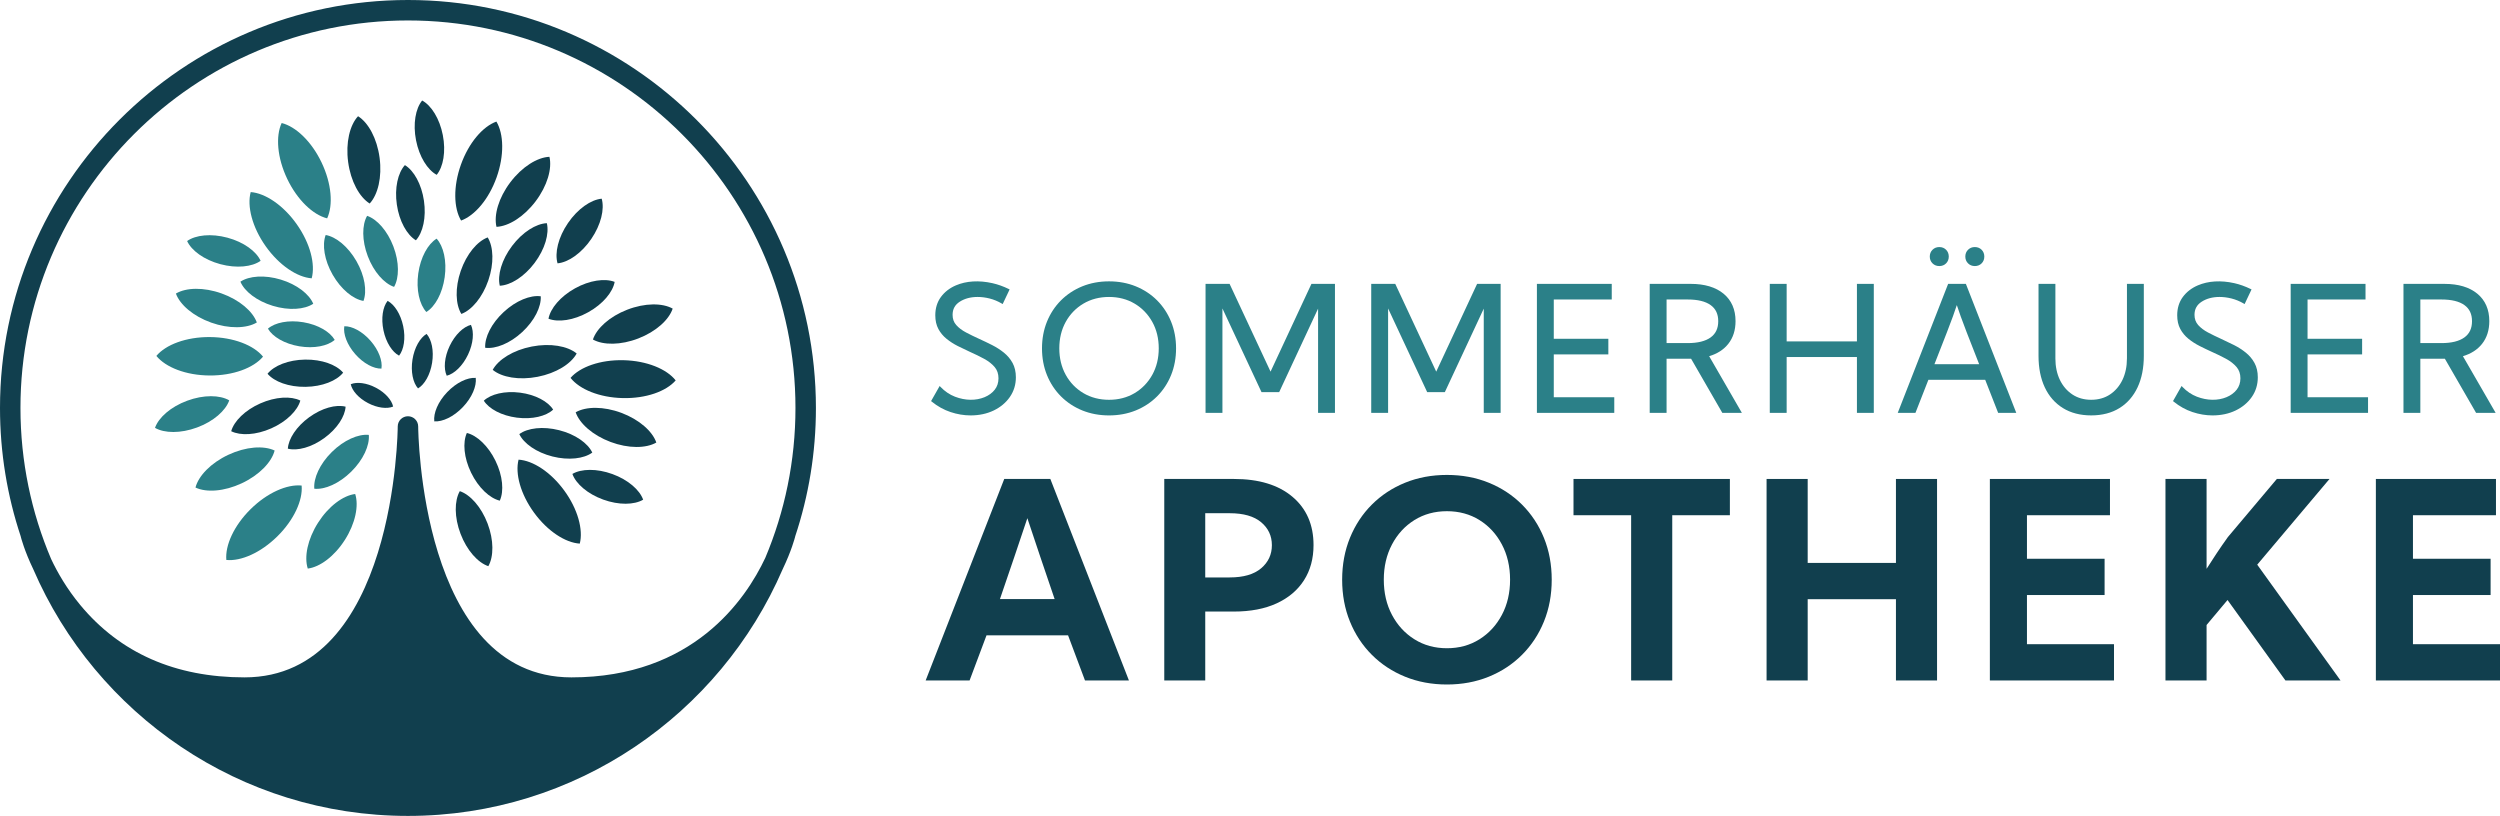
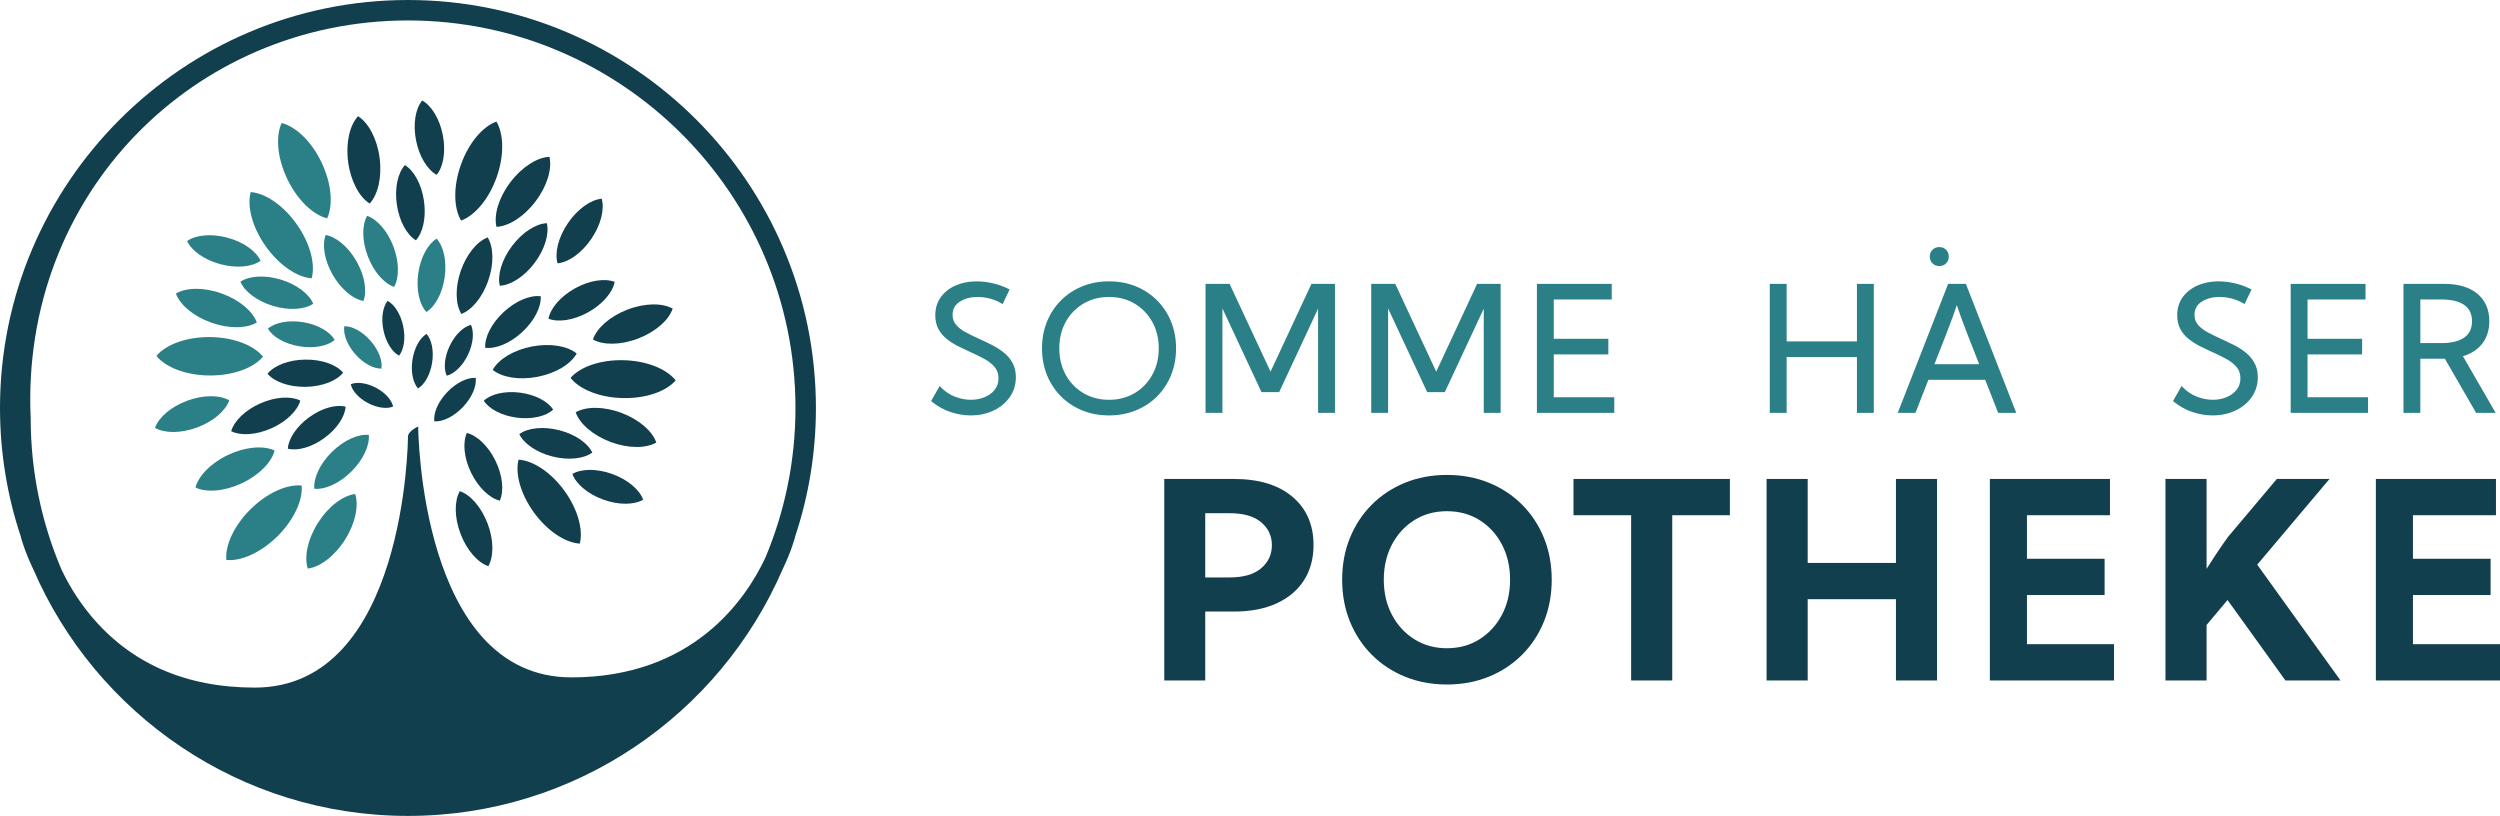
<svg xmlns="http://www.w3.org/2000/svg" id="Ebene_1" data-name="Ebene 1" viewBox="0 0 453.543 148.021">
  <g>
    <path d="m178.626,72.053c-1.563.643-3.477.647-5.379-.086-.962-.372-1.838-.965-2.603-1.759l-.174-.182-1.554,2.737.123.101c1.046.849,2.192,1.484,3.406,1.889,1.211.404,2.434.609,3.636.609,1.555,0,2.967-.302,4.196-.895,1.231-.594,2.219-1.421,2.935-2.457.719-1.041,1.085-2.239,1.085-3.561,0-.999-.202-1.874-.599-2.6-.394-.719-.923-1.349-1.574-1.874-.643-.519-1.361-.981-2.136-1.373-.778-.394-1.556-.766-2.31-1.108-.849-.384-1.661-.78-2.415-1.178-.734-.386-1.336-.841-1.789-1.355-.443-.5-.658-1.102-.658-1.839,0-1.047.426-1.829,1.302-2.39.891-.571,1.981-.86,3.237-.86.709,0,1.447.096,2.195.285.747.19,1.479.493,2.176.902l.178.103,1.257-2.656-.166-.081c-.97-.474-1.96-.828-2.942-1.051-2.462-.555-4.758-.408-6.632.394-1.136.487-2.052,1.197-2.725,2.11-.676.919-1.019,2.037-1.019,3.32,0,.958.189,1.794.56,2.484.368.684.866,1.284,1.482,1.783.605.491,1.289.933,2.036,1.311.729.369,1.481.73,2.234,1.071.899.398,1.755.817,2.543,1.244.78.422,1.421.922,1.904,1.485.469.546.706,1.238.706,2.057,0,.801-.229,1.498-.68,2.071-.459.581-1.077,1.034-1.836,1.348" fill="#2b8088" />
    <path d="m210.217,63.2c0,1.781-.394,3.396-1.173,4.798-.778,1.401-1.857,2.519-3.209,3.322-1.352.803-2.912,1.209-4.639,1.209s-3.291-.407-4.647-1.209c-1.357-.803-2.436-1.921-3.209-3.321-.774-1.403-1.166-3.017-1.166-4.798,0-1.79.392-3.407,1.166-4.805.773-1.397,1.852-2.511,3.208-3.315,1.357-.802,2.92-1.208,4.648-1.208s3.289.406,4.639,1.208c1.351.803,2.431,1.918,3.209,3.315.779,1.397,1.173,3.015,1.173,4.805m3.14,0c0-1.746-.304-3.379-.905-4.852-.601-1.475-1.456-2.774-2.543-3.861-1.087-1.087-2.386-1.943-3.861-2.543-1.475-.599-3.107-.904-4.852-.904s-3.378.305-4.853.904c-1.474.601-2.773,1.456-3.861,2.543-1.088,1.088-1.944,2.387-2.543,3.861-.6,1.473-.905,3.106-.905,4.852s.304,3.379.905,4.853c.599,1.474,1.455,2.773,2.543,3.861,1.087,1.088,2.386,1.944,3.861,2.544,1.476.6,3.109.904,4.853.904s3.376-.304,4.852-.904c1.474-.6,2.773-1.456,3.861-2.544,1.087-1.087,1.943-2.386,2.543-3.861.6-1.473.905-3.106.905-4.853" fill="#2b8088" />
  </g>
  <polygon points="230.5 67.422 223.068 51.499 218.707 51.499 218.707 74.901 221.77 74.901 221.77 55.958 228.86 71.14 232.063 71.14 239.123 55.99 239.123 74.901 242.185 74.901 242.185 51.499 237.917 51.499 230.5 67.422" fill="#2b8088" />
  <polygon points="251.825 55.958 258.866 71.031 258.916 71.14 262.118 71.14 269.179 55.99 269.179 74.901 272.241 74.901 272.241 51.499 267.973 51.499 260.556 67.422 253.174 51.608 253.124 51.499 248.764 51.499 248.764 74.901 251.825 74.901 251.825 55.958" fill="#2b8088" />
  <polygon points="292.857 72.068 281.882 72.068 281.882 64.294 291.782 64.294 291.782 61.461 281.882 61.461 281.882 54.332 292.398 54.332 292.398 51.499 278.821 51.499 278.821 74.901 292.857 74.901 292.857 72.068" fill="#2b8088" />
-   <path d="m302.345,54.332h3.836c1.823,0,3.221.341,4.157,1.015.928.669,1.38,1.626,1.38,2.925,0,1.308-.455,2.273-1.387,2.948-.942.679-2.337,1.023-4.149,1.023h-3.836v-7.912Zm11.196,8.048c.873-1.104,1.315-2.491,1.315-4.123,0-2.105-.73-3.779-2.17-4.972-1.432-1.185-3.435-1.786-5.954-1.786h-7.448v23.401h3.06v-9.824h4.447l5.612,9.73.053.094h3.549l-5.936-10.281c1.478-.44,2.645-1.192,3.471-2.24" fill="#2b8088" />
  <polygon points="324.129 64.77 336.879 64.77 336.879 74.901 339.939 74.901 339.939 51.499 336.879 51.499 336.879 61.937 324.129 61.937 324.129 51.499 321.068 51.499 321.068 74.901 324.129 74.901 324.129 64.77" fill="#2b8088" />
  <g>
    <path d="m355,55.347c.227.681.463,1.364.702,2.038.317.89.683,1.863,1.084,2.891l2.264,5.791h-8.107l2.263-5.791h0c.439-1.126.795-2.072,1.091-2.89.244-.672.48-1.355.703-2.039m10.786,19.554l-9.096-23.282-.047-.119h-3.218l-9.043,23.144-.1.257h3.212l2.35-6.002h10.304l2.35,6.002h3.289Z" fill="#2b8088" />
-     <path d="m358.265,48.269c.5,0,.917-.166,1.24-.494.32-.327.483-.741.483-1.23s-.163-.901-.483-1.23c-.323-.327-.74-.494-1.24-.494-.491,0-.903.166-1.23.493-.327.327-.492.74-.492,1.23s.165.905.492,1.23c.325.327.739.493,1.23.493" fill="#2b8088" />
    <path d="m351.819,48.269c.501,0,.919-.166,1.239-.494.321-.327.483-.741.483-1.23s-.162-.901-.483-1.23c-.322-.327-.739-.494-1.239-.494-.489,0-.903.165-1.231.493-.327.329-.492.742-.492,1.23s.165.903.492,1.23c.327.327.74.493,1.231.493" fill="#2b8088" />
-     <path d="m385.862,65.042c0,1.448-.274,2.75-.809,3.871-.537,1.116-1.298,2.008-2.262,2.649-.962.641-2.112.966-3.418.966-1.297,0-2.445-.325-3.412-.967-.967-.641-1.73-1.533-2.267-2.649-.537-1.12-.811-2.423-.811-3.871v-13.542h-3.06v13.082c0,2.168.38,4.08,1.13,5.682.754,1.613,1.861,2.88,3.289,3.764,1.425.885,3.151,1.334,5.132,1.334,1.992,0,3.722-.449,5.143-1.334,1.42-.884,2.523-2.151,3.278-3.764.75-1.602,1.13-3.514,1.13-5.682v-13.082h-3.06v13.542Z" fill="#2b8088" />
    <path d="m403.932,72.053c-1.559.644-3.478.648-5.379-.086-.962-.373-1.839-.966-2.601-1.759l-.175-.182-1.555,2.737.123.101c1.044.848,2.19,1.483,3.406,1.889,1.211.404,2.434.609,3.636.609,1.556,0,2.967-.302,4.195-.895,1.231-.594,2.22-1.421,2.937-2.457.72-1.042,1.085-2.24,1.085-3.561,0-1-.202-1.875-.6-2.6-.394-.72-.923-1.35-1.573-1.874-.645-.521-1.364-.982-2.136-1.373-.781-.394-1.559-.768-2.309-1.108-.853-.386-1.665-.782-2.417-1.178-.733-.386-1.334-.842-1.789-1.354-.438-.495-.66-1.114-.66-1.84,0-1.046.427-1.828,1.305-2.39.891-.571,1.979-.86,3.237-.86.709,0,1.446.096,2.193.285.747.19,1.48.493,2.178.902l.178.103,1.256-2.656-.167-.081c-.972-.475-1.961-.828-2.942-1.051-2.462-.555-4.759-.408-6.631.394-1.137.487-2.054,1.197-2.726,2.11-.676.918-1.019,2.035-1.019,3.32,0,.96.188,1.796.559,2.484.369.684.867,1.285,1.481,1.783.609.494,1.293.934,2.039,1.311.725.368,1.477.728,2.233,1.071.895.396,1.752.815,2.544,1.244.779.422,1.42.922,1.904,1.485.469.545.706,1.237.706,2.057,0,.801-.23,1.498-.681,2.071-.461.581-1.078,1.035-1.836,1.348" fill="#2b8088" />
  </g>
  <polygon points="418.629 64.294 428.529 64.294 428.529 61.461 418.629 61.461 418.629 54.332 429.145 54.332 429.145 51.499 415.568 51.499 415.568 74.9 429.604 74.9 429.604 72.068 418.629 72.068 418.629 64.294" fill="#2b8088" />
  <g>
    <path d="m439.092,54.332h3.836c1.823,0,3.221.341,4.157,1.015.928.67,1.38,1.626,1.38,2.925,0,1.309-.455,2.274-1.387,2.948-.942.679-2.337,1.023-4.149,1.023h-3.836v-7.912Zm0,10.745h4.447l5.611,9.73.053.094h3.55l-5.937-10.281c1.478-.44,2.645-1.192,3.472-2.239.873-1.104,1.316-2.491,1.316-4.123,0-2.106-.729-3.779-2.17-4.972-1.432-1.185-3.436-1.785-5.954-1.785h-7.448v23.401h3.06v-9.824Z" fill="#2b8088" />
-     <path d="m181.408,108.679c.975-2.86,1.848-5.419,2.62-7.677.771-2.258,1.555-4.59,2.351-6.995.796,2.405,1.577,4.737,2.341,6.995.763,2.259,1.632,4.818,2.607,7.677h-9.919Zm.78-21.789l-14.258,36.558h7.969l3.072-8.189h14.794l3.071,8.189h7.97l-14.258-36.558h-8.36Z" fill="#113f4e" />
    <path d="m228.791,103.098c-1.301,1.105-3.202,1.658-5.704,1.658h-4.436v-11.65h4.436c2.502,0,4.403.544,5.704,1.632,1.3,1.089,1.95,2.479,1.95,4.168s-.65,3.087-1.95,4.192m5.677-12.978c-2.549-2.153-6.092-3.23-10.625-3.23h-12.625v36.558h7.434v-12.503h5.192c3.021,0,5.609-.495,7.762-1.486,2.153-.991,3.806-2.388,4.96-4.192,1.153-1.804,1.731-3.932,1.731-6.386,0-3.688-1.277-6.608-3.828-8.761" fill="#113f4e" />
    <path d="m272.467,111.555c-.991,1.869-2.348,3.344-4.07,4.424-1.722,1.081-3.689,1.621-5.898,1.621s-4.176-.539-5.897-1.621c-1.724-1.08-3.08-2.554-4.07-4.424-.992-1.868-1.487-3.996-1.487-6.385s.496-4.521,1.487-6.398c.991-1.877,2.347-3.351,4.07-4.424,1.722-1.072,3.688-1.608,5.897-1.608s4.176.536,5.898,1.608,3.079,2.547,4.07,4.424c.992,1.876,1.487,4.009,1.487,6.398s-.495,4.517-1.487,6.385m3.656-20.009c-1.706-1.706-3.717-3.03-6.032-3.972s-4.846-1.414-7.591-1.414-5.276.472-7.591,1.414c-2.315.942-4.326,2.266-6.032,3.972-1.706,1.706-3.031,3.717-3.973,6.032-.942,2.315-1.414,4.846-1.414,7.592s.472,5.277,1.414,7.592c.942,2.315,2.267,4.326,3.973,6.032,1.706,1.706,3.717,3.03,6.032,3.972,2.316.942,4.845,1.414,7.591,1.414s5.276-.472,7.591-1.414,4.326-2.266,6.032-3.972c1.706-1.706,3.031-3.717,3.973-6.032.942-2.315,1.414-4.846,1.414-7.592s-.472-5.277-1.414-7.592c-.942-2.315-2.267-4.326-3.973-6.032" fill="#113f4e" />
  </g>
  <polygon points="285.461 93.471 295.916 93.471 295.916 123.449 303.375 123.449 303.375 93.471 313.83 93.471 313.83 86.891 285.461 86.891 285.461 93.471" fill="#113f4e" />
  <polygon points="343.957 102.123 327.945 102.123 327.945 86.891 320.487 86.891 320.487 123.449 327.945 123.449 327.945 108.704 343.957 108.704 343.957 123.449 351.414 123.449 351.414 86.891 343.957 86.891 343.957 102.123" fill="#113f4e" />
  <polygon points="367.724 107.948 381.809 107.948 381.809 101.368 367.724 101.368 367.724 93.471 382.784 93.471 382.784 86.891 360.996 86.891 360.996 123.449 383.515 123.449 383.515 116.868 367.724 116.868 367.724 107.948" fill="#113f4e" />
  <path d="m422.612,86.891h-9.555l-8.871,10.528c-.78,1.089-1.478,2.1-2.097,3.035-.617.934-1.209,1.849-1.778,2.742v-16.305h-7.458v36.558h7.458v-10.066l3.801-4.533,10.505,14.599h9.993l-15.111-21.008,13.112-15.55Z" fill="#113f4e" />
  <polygon points="431.024 86.891 431.024 123.448 453.543 123.448 453.543 116.868 437.751 116.868 437.751 107.948 451.837 107.948 451.837 101.368 437.751 101.368 437.751 93.471 452.812 93.471 452.812 86.891 431.024 86.891" fill="#113f4e" />
  <g>
    <path d="m57.699,94.834c-1.907,2.999-2.547,6.214-1.864,8.316,2.194-.273,4.833-2.217,6.739-5.216,1.907-2.999,2.547-6.213,1.864-8.315-2.194.273-4.833,2.216-6.739,5.215" fill="#2b8088" />
    <path d="m45.46,92.374c-3.028,2.992-4.635,6.574-4.399,9.211,2.634.268,6.234-1.296,9.262-4.288s4.635-6.574,4.399-9.211c-2.634-.268-6.235,1.296-9.263,4.288" fill="#2b8088" />
    <path d="m60.204,82c-2.192,2.165-3.354,4.758-3.184,6.666,1.906.194,4.512-.938,6.704-3.103,2.192-2.165,3.355-4.758,3.184-6.666-1.906-.194-4.512.938-6.704,3.103" fill="#2b8088" />
    <path d="m49.823,81.733c-1.974-.937-5.207-.718-8.39.771-3.183,1.488-5.424,3.829-5.97,5.945,1.974.937,5.207.718,8.39-.77,3.183-1.489,5.424-3.829,5.97-5.945" fill="#2b8088" />
    <path d="m41.589,72.631c-1.712-.994-4.648-1.038-7.634.067-2.986,1.106-5.184,3.051-5.836,4.921,1.713.994,4.648,1.038,7.634-.067,2.986-1.105,5.185-3.051,5.836-4.921" fill="#2b8088" />
    <path d="m38.019,68.121c4.289.029,7.986-1.375,9.698-3.42-1.684-2.068-5.362-3.522-9.651-3.552-4.288-.029-7.986,1.375-9.698,3.42,1.684,2.068,5.362,3.522,9.651,3.552" fill="#2b8088" />
    <path d="m38.307,58.525c3.254,1.163,6.44,1.079,8.286-.022-.731-2.021-3.142-4.106-6.396-5.268-3.254-1.163-6.44-1.079-8.286.022.731,2.021,3.142,4.106,6.396,5.268" fill="#2b8088" />
    <path d="m48.607,59.624c.847,1.467,3.005,2.75,5.69,3.201,2.685.452,5.144-.055,6.424-1.164-.847-1.467-3.005-2.75-5.69-3.201-2.685-.451-5.144.055-6.424,1.164" fill="#2b8088" />
    <path d="m39.967,47.923c2.955.796,5.762.495,7.313-.607-.789-1.732-3.065-3.401-6.02-4.197-2.955-.795-5.762-.495-7.313.607.789,1.732,3.065,3.401,6.02,4.197" fill="#2b8088" />
    <path d="m50.943,50.724c-2.929-.888-5.743-.675-7.329.378.734,1.756,2.957,3.495,5.886,4.383,2.929.888,5.743.675,7.329-.378-.734-1.756-2.957-3.495-5.886-4.383" fill="#2b8088" />
    <path d="m56.546,50.493c.692-2.549-.261-6.349-2.714-9.817-2.452-3.468-5.717-5.633-8.351-5.83-.692,2.549.261,6.349,2.713,9.817,2.453,3.468,5.717,5.633,8.351,5.83" fill="#2b8088" />
    <path d="m59.349,39.614c1.115-2.395.82-6.301-1.009-10.134-1.828-3.834-4.678-6.521-7.241-7.163-1.115,2.395-.82,6.301,1.009,10.135,1.828,3.834,4.678,6.521,7.241,7.162" fill="#2b8088" />
    <path d="m60.356,49.85c1.52,2.652,3.71,4.425,5.583,4.746.67-1.779.247-4.565-1.273-7.217-1.52-2.651-3.71-4.425-5.583-4.746-.67,1.779-.247,4.565,1.273,7.216" fill="#2b8088" />
    <path d="m71.493,52.045c.941-1.652.96-4.47-.125-7.327-1.085-2.857-2.97-4.952-4.769-5.563-.941,1.651-.96,4.47.125,7.327,1.085,2.857,2.969,4.953,4.769,5.564" fill="#2b8088" />
    <path d="m75.88,49.613c-.413,2.95.215,5.624,1.467,6.989,1.578-.97,2.916-3.368,3.328-6.318.413-2.95-.215-5.624-1.466-6.989-1.578.97-2.916,3.368-3.329,6.318" fill="#2b8088" />
    <path d="m69.201,66.873c.225-1.391-.492-3.354-1.985-5.057-1.494-1.704-3.346-2.67-4.754-2.629-.225,1.391.492,3.354,1.985,5.057,1.494,1.704,3.346,2.67,4.754,2.629" fill="#2b8088" />
-     <path d="m138.842,101.191c-3.563,7.595-13.147,21.697-35.178,21.697-27.45,0-27.797-45.063-27.798-45.518h0c0-1.025-.831-1.855-1.855-1.855s-1.854.83-1.855,1.854h0c0,.456-.347,45.519-27.797,45.519-12.545,0-22.566-4.412-29.785-13.113-2.459-2.963-4.161-5.949-5.291-8.341-3.585-8.43-5.571-17.7-5.571-27.424C3.711,35.247,35.247,3.711,74.011,3.711s70.3,31.536,70.3,70.3c0,9.631-1.949,18.815-5.469,27.181M74.011,0C33.201,0,0,33.201,0,74.011c0,8.141,1.325,15.978,3.765,23.311.004.02.004.041.009.062.043.17.654,2.538,2.253,5.867,11.359,26.309,37.554,44.771,67.984,44.771s56.622-18.46,67.982-44.766c1.6-3.332,2.212-5.702,2.255-5.872.005-.021.004-.041.009-.062,2.44-7.332,3.765-15.169,3.765-23.31C148.021,33.201,114.82,0,74.011,0" fill="#113f4e" />
+     <path d="m138.842,101.191c-3.563,7.595-13.147,21.697-35.178,21.697-27.45,0-27.797-45.063-27.798-45.518h0s-1.854.83-1.855,1.854h0c0,.456-.347,45.519-27.797,45.519-12.545,0-22.566-4.412-29.785-13.113-2.459-2.963-4.161-5.949-5.291-8.341-3.585-8.43-5.571-17.7-5.571-27.424C3.711,35.247,35.247,3.711,74.011,3.711s70.3,31.536,70.3,70.3c0,9.631-1.949,18.815-5.469,27.181M74.011,0C33.201,0,0,33.201,0,74.011c0,8.141,1.325,15.978,3.765,23.311.004.02.004.041.009.062.043.17.654,2.538,2.253,5.867,11.359,26.309,37.554,44.771,67.984,44.771s56.622-18.46,67.982-44.766c1.6-3.332,2.212-5.702,2.255-5.872.005-.021.004-.041.009-.062,2.44-7.332,3.765-15.169,3.765-23.31C148.021,33.201,114.82,0,74.011,0" fill="#113f4e" />
    <path d="m58.831,79.475c2.323-1.689,3.757-3.915,3.867-5.697-1.73-.445-4.29.233-6.612,1.922-2.323,1.689-3.757,3.915-3.867,5.697,1.729.445,4.289-.233,6.612-1.922" fill="#113f4e" />
    <path d="m41.943,78.23c1.692.845,4.493.712,7.273-.52,2.78-1.232,4.76-3.218,5.27-5.04-1.692-.845-4.493-.712-7.273.521-2.78,1.232-4.76,3.218-5.27,5.039" fill="#113f4e" />
    <path d="m62.254,67.61c-1.225-1.442-3.855-2.417-6.895-2.374-3.041.043-5.642,1.094-6.825,2.57,1.225,1.441,3.855,2.417,6.895,2.374,3.041-.044,5.642-1.094,6.825-2.57" fill="#113f4e" />
    <path d="m76.912,36.416c-.443-3.024-1.831-5.477-3.456-6.462-1.275,1.41-1.902,4.158-1.459,7.181.443,3.024,1.831,5.477,3.456,6.462,1.275-1.41,1.902-4.158,1.459-7.181" fill="#113f4e" />
    <path d="m67.066,36.925c1.499-1.615,2.266-4.79,1.799-8.301-.468-3.511-2.04-6.374-3.91-7.54-1.499,1.614-2.266,4.79-1.798,8.3.468,3.511,2.04,6.374,3.909,7.54" fill="#113f4e" />
    <path d="m79.222,31.72c1.203-1.464,1.696-4.229,1.112-7.218-.584-2.989-2.082-5.365-3.747-6.269-1.202,1.464-1.696,4.229-1.112,7.218.584,2.989,2.083,5.365,3.747,6.268" fill="#113f4e" />
    <path d="m90.087,32.188c1.42-3.98,1.314-7.876-.032-10.133-2.472.895-5.019,3.844-6.439,7.825-1.42,3.98-1.314,7.876.032,10.133,2.471-.895,5.019-3.845,6.439-7.825" fill="#113f4e" />
    <path d="m90.069,41.152c2.194-.094,4.964-1.805,7.093-4.621,2.13-2.815,3.023-5.946,2.516-8.083-2.194.093-4.964,1.805-7.093,4.62-2.13,2.816-3.023,5.946-2.516,8.083" fill="#113f4e" />
    <path d="m107.266,43.353c1.775-2.599,2.436-5.426,1.892-7.307-1.95.178-4.342,1.822-6.118,4.421-1.775,2.599-2.436,5.426-1.892,7.307,1.95-.178,4.343-1.822,6.118-4.421" fill="#113f4e" />
    <path d="m96.983,47.701c1.892-2.515,2.681-5.309,2.224-7.213-1.955.088-4.421,1.621-6.313,4.136-1.892,2.516-2.681,5.309-2.224,7.213,1.956-.088,4.421-1.621,6.314-4.136" fill="#113f4e" />
    <path d="m88.478,43.07c-1.896.71-3.832,3.004-4.892,6.081s-.946,6.077.111,7.803c1.896-.71,3.832-3.003,4.892-6.081,1.06-3.077.946-6.077-.111-7.803" fill="#113f4e" />
    <path d="m94.745,60.237c2.234-2.07,3.465-4.594,3.357-6.486-1.877-.252-4.488.784-6.723,2.854-2.234,2.07-3.465,4.594-3.357,6.486,1.877.252,4.488-.784,6.722-2.854" fill="#113f4e" />
    <path d="m104.304,52.318c-2.662,1.481-4.457,3.641-4.8,5.504,1.764.69,4.546.304,7.207-1.177,2.662-1.481,4.457-3.641,4.8-5.504-1.764-.69-4.546-.304-7.208,1.177" fill="#113f4e" />
    <path d="m107.566,61.593c1.866,1.046,5.038,1.046,8.245-.196,3.207-1.242,5.551-3.379,6.225-5.409-1.866-1.046-5.037-1.047-8.245.196-3.207,1.242-5.551,3.38-6.225,5.41" fill="#113f4e" />
    <path d="m97.537,68.357c3.376-.658,6.059-2.349,7.081-4.228-1.653-1.358-4.774-1.918-8.151-1.26-3.376.658-6.059,2.349-7.08,4.228,1.652,1.358,4.774,1.918,8.15,1.26" fill="#113f4e" />
    <path d="m113.124,65.347c-4.227-.101-7.896,1.22-9.618,3.208,1.625,2.067,5.227,3.563,9.454,3.664,4.227.101,7.896-1.22,9.618-3.207-1.626-2.068-5.227-3.563-9.454-3.665" fill="#113f4e" />
    <path d="m112.741,74.904c-3.242-1.216-6.436-1.182-8.304-.108.701,2.037,3.084,4.163,6.326,5.38,3.243,1.216,6.437,1.182,8.304.108-.701-2.037-3.084-4.163-6.326-5.38" fill="#113f4e" />
    <path d="m100.351,74.312c-.932-1.479-3.209-2.717-5.998-3.077-2.788-.36-5.305.261-6.582,1.456.932,1.479,3.209,2.717,5.998,3.077,2.788.359,5.305-.261,6.582-1.456" fill="#113f4e" />
    <path d="m94.21,78.752c.806,1.702,3.082,3.319,6.017,4.062,2.935.743,5.706.404,7.225-.709-.806-1.702-3.082-3.319-6.017-4.062-2.935-.743-5.706-.404-7.225.709" fill="#113f4e" />
    <path d="m111.103,86.004c-2.845-1.036-5.637-.978-7.26-.024.63,1.775,2.731,3.613,5.576,4.649,2.845,1.036,5.636.978,7.26.024-.63-1.775-2.731-3.613-5.576-4.649" fill="#113f4e" />
    <path d="m84.697,78.546c-.782,1.713-.55,4.496.773,7.218,1.324,2.723,3.37,4.623,5.2,5.066.782-1.713.551-4.496-.773-7.218-1.324-2.723-3.37-4.623-5.2-5.066" fill="#113f4e" />
    <path d="m83.416,89.102c-.993,1.745-1.012,4.722.135,7.739,1.147,3.017,3.139,5.23,5.04,5.875.993-1.745,1.012-4.722-.135-7.739-1.147-3.017-3.138-5.23-5.04-5.875" fill="#113f4e" />
    <path d="m94.076,83.39c-.644,2.517.347,6.24,2.809,9.616,2.461,3.376,5.703,5.458,8.297,5.614.644-2.517-.348-6.241-2.809-9.616-2.462-3.376-5.703-5.458-8.297-5.614" fill="#113f4e" />
    <path d="m70.318,54.583c-.874,1.093-1.212,3.142-.751,5.344.461,2.203,1.591,3.944,2.83,4.595.874-1.093,1.212-3.142.751-5.344-.461-2.203-1.591-3.944-2.83-4.595" fill="#113f4e" />
    <path d="m81.047,68.164c1.367-.343,2.885-1.778,3.859-3.824s1.129-4.129.533-5.406c-1.367.343-2.886,1.778-3.859,3.824-.974,2.045-1.129,4.129-.533,5.406" fill="#113f4e" />
    <path d="m74.83,65.241c-.344,2.192.09,4.192,1.005,5.225,1.188-.703,2.214-2.473,2.559-4.665.345-2.192-.09-4.192-1.005-5.225-1.187.703-2.214,2.473-2.559,4.665" fill="#113f4e" />
    <path d="m68.206,70.346c-1.704-.899-3.469-1.104-4.574-.643.244,1.173,1.409,2.514,3.113,3.413,1.704.899,3.469,1.104,4.574.643-.243-1.173-1.409-2.514-3.113-3.413" fill="#113f4e" />
    <path d="m86.31,68.556c-1.499-.107-3.515.841-5.183,2.589-1.667,1.749-2.518,3.808-2.34,5.3,1.499.107,3.515-.841,5.182-2.589,1.667-1.749,2.519-3.808,2.34-5.3" fill="#113f4e" />
  </g>
</svg>